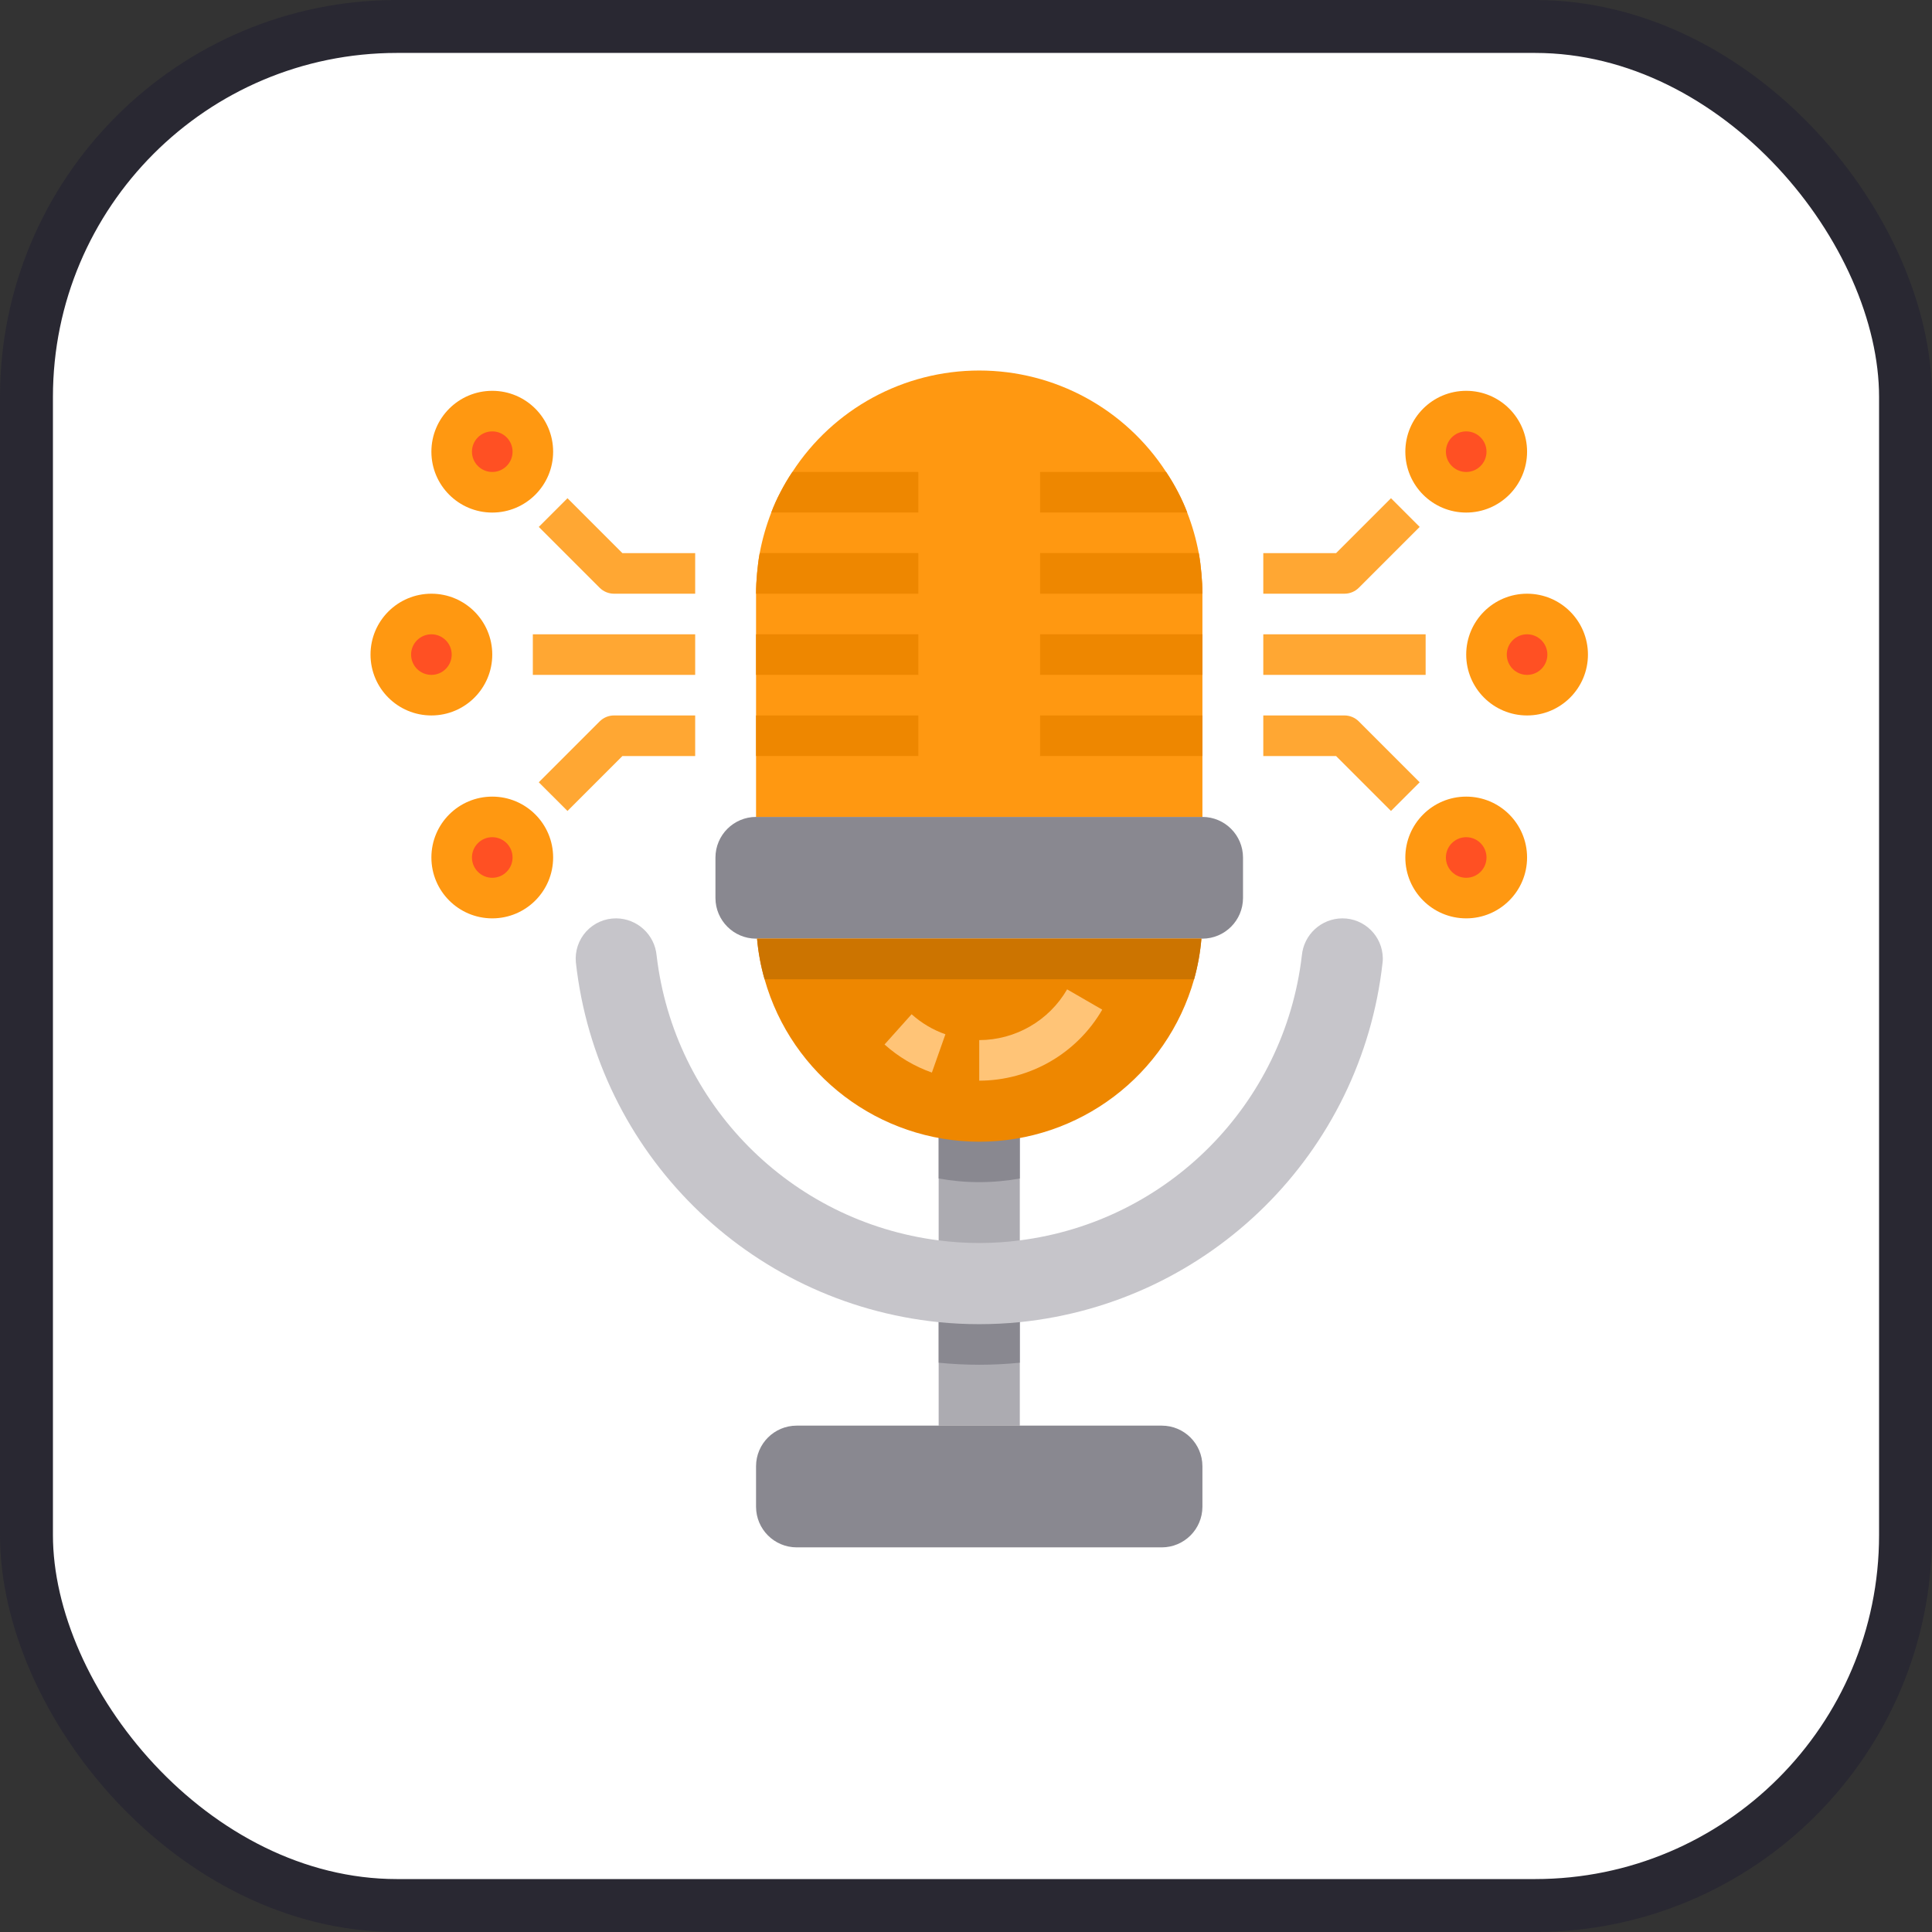
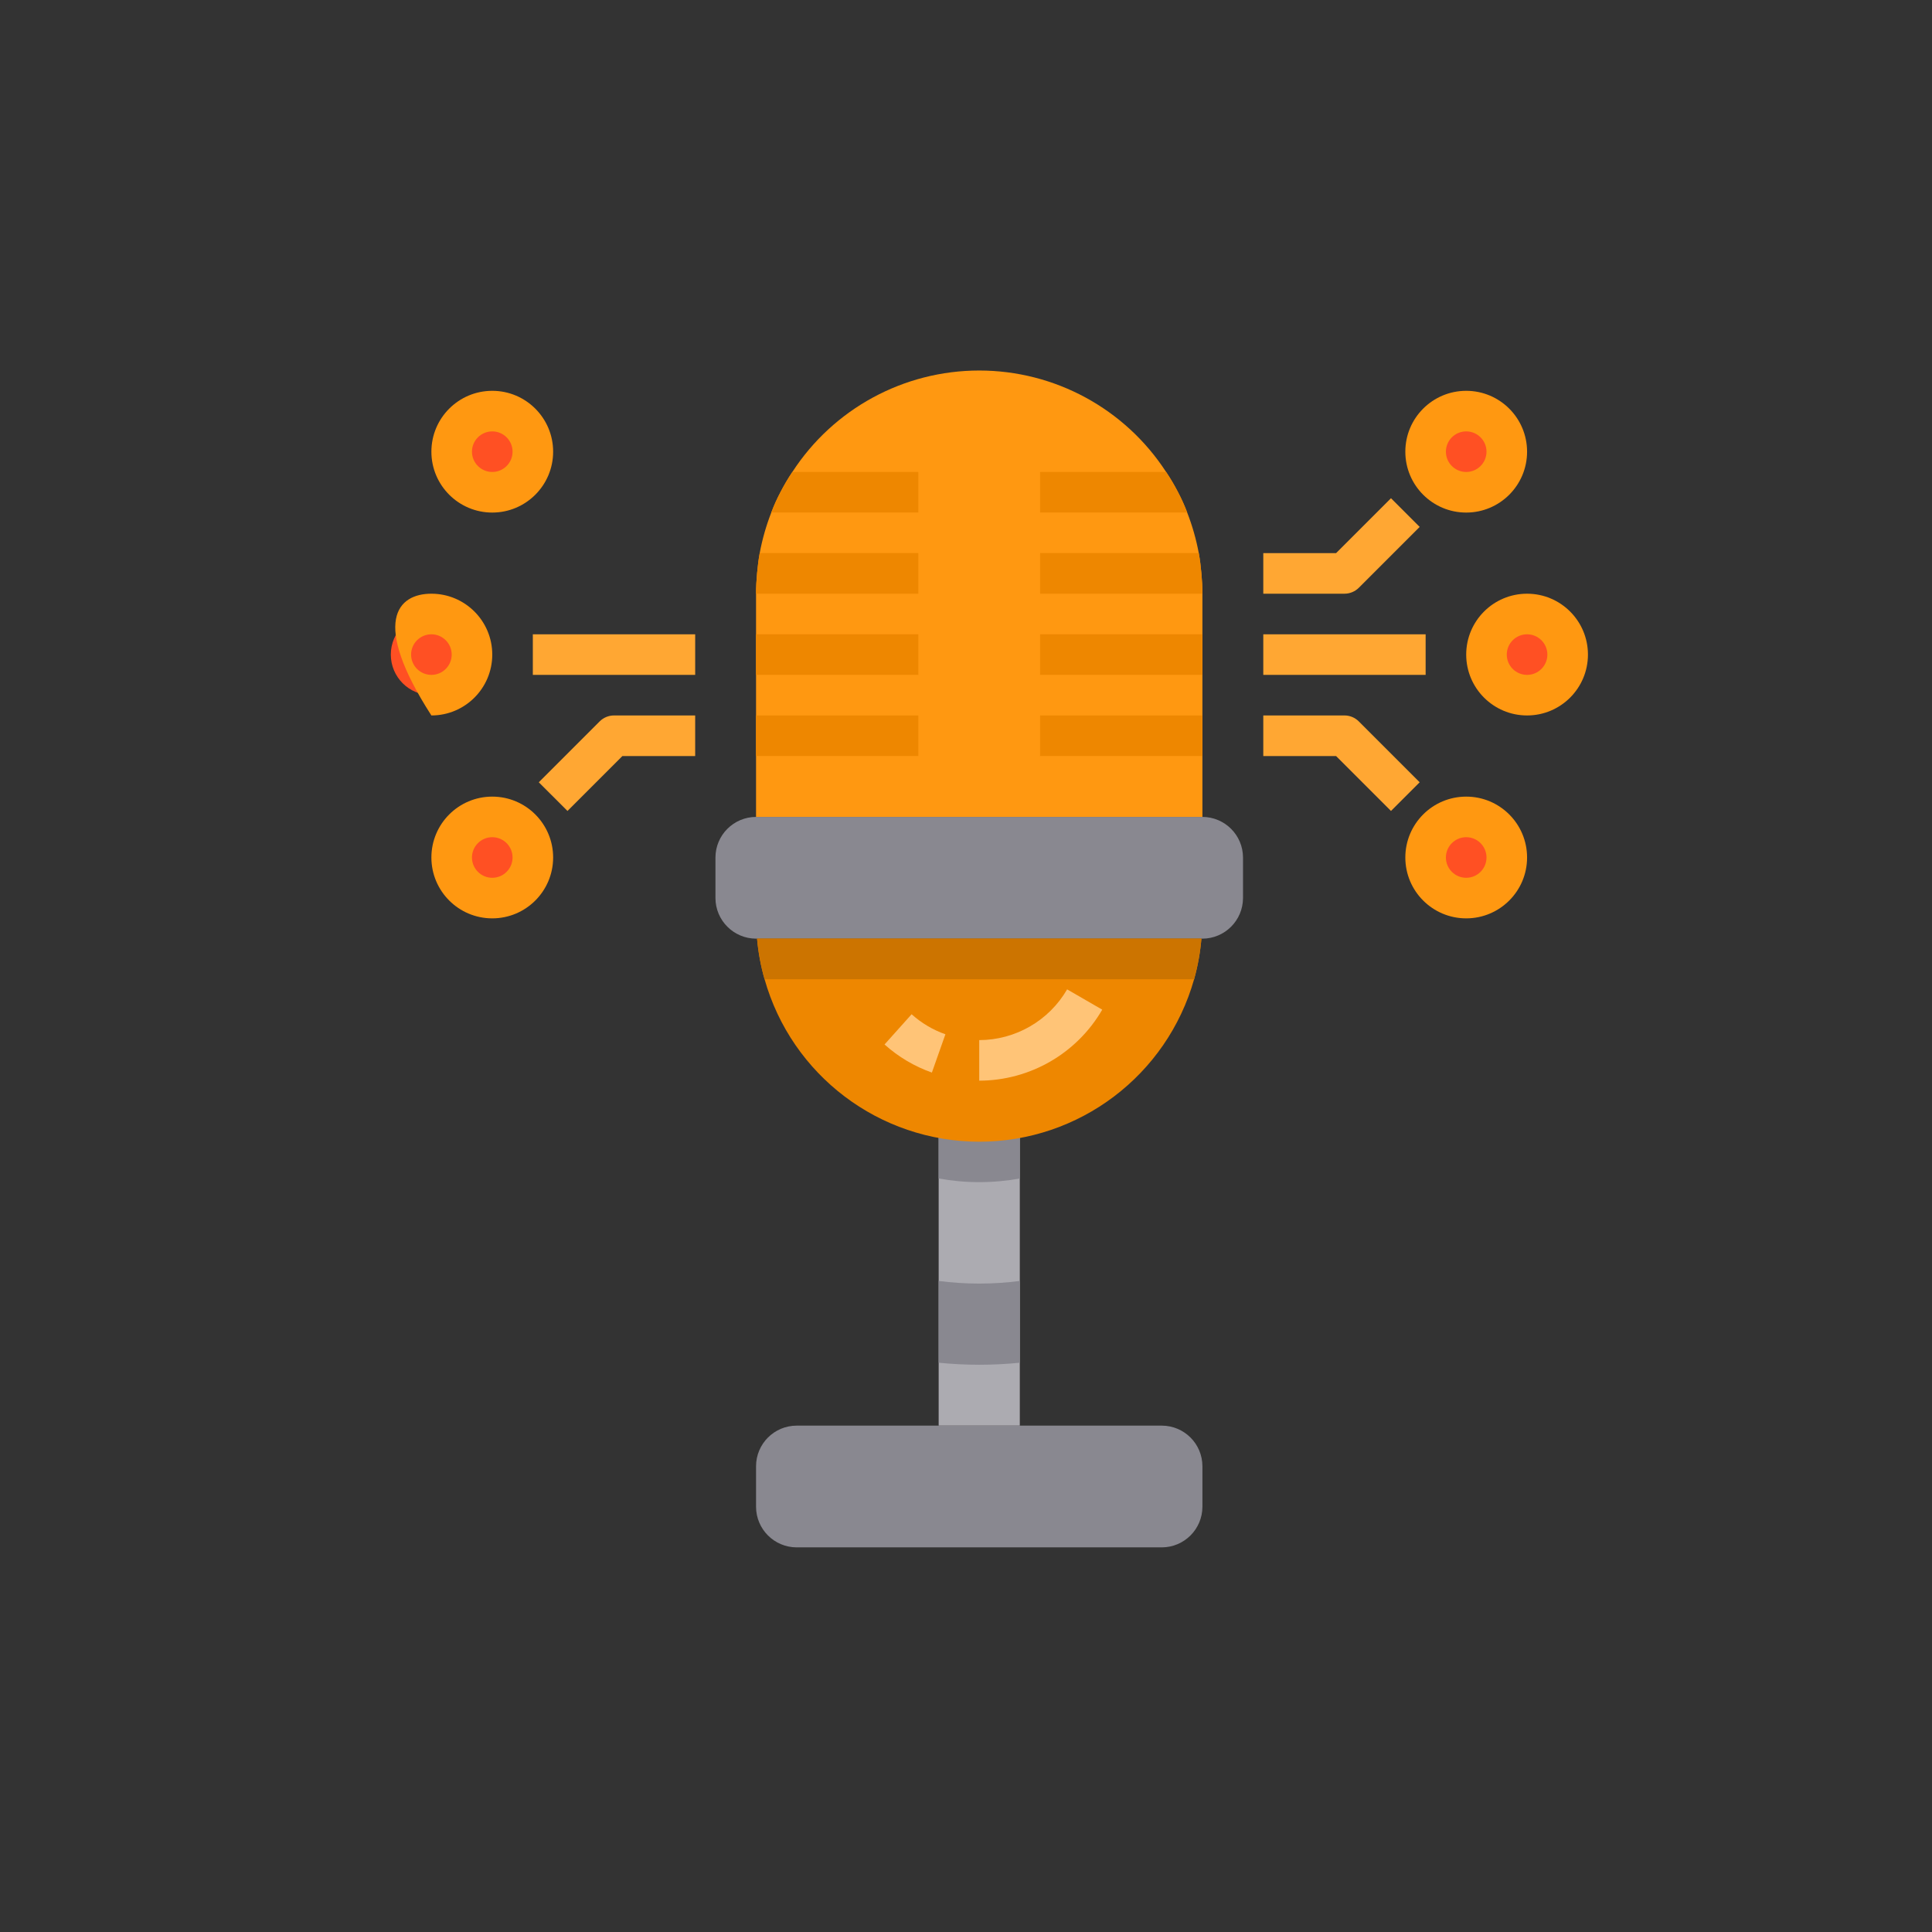
<svg xmlns="http://www.w3.org/2000/svg" width="73px" height="73px" viewBox="0 0 73 73" version="1.1">
  <rect x="0" y="0" width="73" height="73" fill="#333333" stroke="none" />
  <title>the-modern-web/speech-recognition</title>
  <desc>Created with Sketch.</desc>
  <defs />
  <g id="the-modern-web/speech-recognition" stroke="none" stroke-width="1" fill="none" fill-rule="evenodd">
    <g id="container" transform="translate(2, 2)" fill="#FFFFFF" fill-rule="nonzero" stroke="#292832" stroke-width="2">
-       <rect id="mask" x="-1" y="-1" width="71" height="71" rx="14" />
-     </g>
+       </g>
    <g id="speech" transform="translate(14, 14)" fill-rule="nonzero">
      <polygon id="Shape" fill="#ACABB1" points="21.467 28.367 24.533 28.367 24.533 39.867 21.467 39.867" />
      <circle id="Oval" fill="#FF5023" cx="43.7" cy="10.733" r="1.533" />
      <circle id="Oval" fill="#FF5023" cx="41.4" cy="3.067" r="1.533" />
      <circle id="Oval" fill="#FF5023" cx="41.4" cy="18.4" r="1.533" />
      <path d="M24.533,34.4 L24.533,37.49 C23.514,37.592 22.486,37.592 21.467,37.49 L21.467,34.4 C22.485,34.533 23.515,34.533 24.533,34.4 Z" id="Shape" fill="#898890" />
      <path d="M31.433,41.4 L31.433,42.933 C31.431,43.779 30.746,44.464 29.9,44.467 L16.1,44.467 C15.254,44.464 14.569,43.779 14.567,42.933 L14.567,41.4 C14.569,40.554 15.254,39.869 16.1,39.867 L29.9,39.867 C30.746,39.869 31.431,40.554 31.433,41.4 Z" id="Shape" fill="#898890" />
      <path d="M24.533,28.367 L24.533,30.529 C23.519,30.713 22.481,30.713 21.467,30.529 L21.467,28.367 L24.533,28.367 Z" id="Shape" fill="#898890" />
      <circle id="Oval" fill="#FF5023" cx="4.6" cy="3.067" r="1.533" />
      <circle id="Oval" fill="#FF5023" cx="4.6" cy="18.4" r="1.533" />
      <circle id="Oval" fill="#FF5023" cx="2.3" cy="10.733" r="1.533" />
      <path d="M32.967,18.4 L32.967,19.933 C32.964,20.779 32.279,21.464 31.433,21.467 L14.567,21.467 C13.721,21.464 13.036,20.779 13.033,19.933 L13.033,18.4 C13.036,17.554 13.721,16.869 14.567,16.867 L31.433,16.867 C32.279,16.869 32.964,17.554 32.967,18.4 Z" id="Shape" fill="#898890" />
      <path d="M31.433,8.433 L31.433,16.867 L14.567,16.867 L14.567,8.433 C14.567,8.173 14.582,7.92 14.605,7.667 C14.628,7.414 14.659,7.153 14.705,6.9 C14.802,6.376 14.949,5.863 15.142,5.367 C15.241,5.104 15.356,4.848 15.487,4.6 C15.623,4.336 15.774,4.08 15.939,3.833 C17.492,1.442 20.149,-0 23,-0 C25.851,-0 28.508,1.442 30.061,3.833 C30.226,4.08 30.377,4.336 30.513,4.6 C30.644,4.848 30.759,5.104 30.858,5.367 C31.051,5.863 31.198,6.376 31.295,6.9 C31.341,7.153 31.372,7.406 31.395,7.667 C31.418,7.927 31.433,8.173 31.433,8.433 Z" id="Shape" fill="#FF9811" />
      <path d="M31.395,21.467 C31.351,21.985 31.259,22.499 31.119,23 C30.092,26.632 26.778,29.139 23.004,29.139 C19.23,29.139 15.915,26.632 14.889,23 C14.746,22.499 14.651,21.986 14.605,21.467 L31.395,21.467 Z" id="Shape" fill="#EE8700" />
      <path d="M31.395,21.467 C31.351,21.985 31.259,22.499 31.119,23 L14.889,23 C14.746,22.499 14.651,21.986 14.605,21.467 L31.395,21.467 Z" id="Shape" fill="#CC7400" />
-       <path d="M38.249,22.203 C38.25,22.256 38.248,22.31 38.241,22.364 C37.445,29.558 31.735,35.221 24.533,35.957 C23.514,36.059 22.486,36.059 21.467,35.957 C14.265,35.221 8.555,29.558 7.759,22.364 C7.719,21.935 7.862,21.51 8.152,21.193 C8.443,20.876 8.854,20.697 9.284,20.7 C10.078,20.707 10.737,21.313 10.81,22.103 C11.467,27.713 15.863,32.154 21.467,32.867 C22.485,33 23.515,33 24.533,32.867 C30.137,32.154 34.533,27.713 35.19,22.103 C35.263,21.313 35.922,20.707 36.716,20.7 C37.552,20.696 38.236,21.366 38.249,22.203 Z" id="Shape" fill="#C6C5CA" />
      <g id="Group" transform="translate(14.567, 3.833)" fill="#EE8700">
        <polygon id="Shape" points="10.733 9.2 16.867 9.2 16.867 10.733 10.733 10.733" />
        <polygon id="Shape" points="10.733 6.133 16.867 6.133 16.867 7.667 10.733 7.667" />
        <path d="M16.867,4.6 L10.733,4.6 L10.733,3.067 L16.729,3.067 C16.775,3.32 16.805,3.573 16.828,3.833 C16.851,4.094 16.867,4.339 16.867,4.6 Z" id="Shape" />
        <path d="M16.292,1.533 L10.733,1.533 L10.733,0 L15.494,0 C15.66,0.247 15.811,0.503 15.947,0.767 C16.077,1.015 16.192,1.271 16.292,1.533 Z" id="Shape" />
        <polygon id="Shape" points="0 9.2 6.133 9.2 6.133 10.733 0 10.733" />
        <polygon id="Shape" points="0 6.133 6.133 6.133 6.133 7.667 0 7.667" />
        <path d="M6.133,3.067 L6.133,4.6 L0,4.6 C0,4.339 0.015,4.086 0.038,3.833 C0.061,3.58 0.092,3.32 0.138,3.067 L6.133,3.067 Z" id="Shape" />
        <path d="M6.133,-3.55271368e-15 L6.133,1.533 L0.575,1.533 C0.674,1.271 0.789,1.015 0.92,0.767 C1.056,0.503 1.207,0.247 1.372,-3.55271368e-15 L6.133,-3.55271368e-15 Z" id="Shape" />
      </g>
      <path d="M36.8,8.433 L33.733,8.433 L33.733,6.9 L36.483,6.9 L38.558,4.825 L39.642,5.909 L37.342,8.209 C37.198,8.352 37.003,8.433 36.8,8.433 Z" id="Shape" fill="#FFA733" />
      <path d="M38.558,16.642 L36.483,14.567 L33.733,14.567 L33.733,13.033 L36.8,13.033 C37.003,13.033 37.198,13.114 37.342,13.258 L39.642,15.558 L38.558,16.642 Z" id="Shape" fill="#FFA733" />
      <polygon id="Shape" fill="#FFA733" points="33.733 9.967 39.867 9.967 39.867 11.5 33.733 11.5" />
-       <path d="M12.267,8.433 L9.2,8.433 C8.997,8.433 8.802,8.352 8.658,8.209 L6.358,5.909 L7.442,4.825 L9.517,6.9 L12.267,6.9 L12.267,8.433 Z" id="Shape" fill="#FFA733" />
      <path d="M7.442,16.642 L6.358,15.558 L8.658,13.258 C8.802,13.114 8.997,13.033 9.2,13.033 L12.267,13.033 L12.267,14.567 L9.517,14.567 L7.442,16.642 Z" id="Shape" fill="#FFA733" />
      <polygon id="Shape" fill="#FFA733" points="6.133 9.967 12.267 9.967 12.267 11.5 6.133 11.5" />
      <path d="M41.4,5.367 C40.13,5.367 39.1,4.337 39.1,3.067 C39.1,1.796 40.13,0.767 41.4,0.767 C42.67,0.767 43.7,1.796 43.7,3.067 C43.7,4.337 42.67,5.367 41.4,5.367 Z M41.4,2.3 C40.977,2.3 40.633,2.643 40.633,3.067 C40.633,3.49 40.977,3.833 41.4,3.833 C41.823,3.833 42.167,3.49 42.167,3.067 C42.167,2.643 41.823,2.3 41.4,2.3 Z" id="Shape" fill="#FF9811" />
      <path d="M43.7,13.033 C42.43,13.033 41.4,12.004 41.4,10.733 C41.4,9.463 42.43,8.433 43.7,8.433 C44.97,8.433 46,9.463 46,10.733 C46,12.004 44.97,13.033 43.7,13.033 Z M43.7,9.967 C43.277,9.967 42.933,10.31 42.933,10.733 C42.933,11.157 43.277,11.5 43.7,11.5 C44.123,11.5 44.467,11.157 44.467,10.733 C44.467,10.31 44.123,9.967 43.7,9.967 Z" id="Shape" fill="#FF9811" />
      <path d="M41.4,20.7 C40.13,20.7 39.1,19.67 39.1,18.4 C39.1,17.13 40.13,16.1 41.4,16.1 C42.67,16.1 43.7,17.13 43.7,18.4 C43.7,19.67 42.67,20.7 41.4,20.7 Z M41.4,17.633 C40.977,17.633 40.633,17.977 40.633,18.4 C40.633,18.823 40.977,19.167 41.4,19.167 C41.823,19.167 42.167,18.823 42.167,18.4 C42.167,17.977 41.823,17.633 41.4,17.633 Z" id="Shape" fill="#FF9811" />
      <path d="M4.6,5.367 C3.33,5.367 2.3,4.337 2.3,3.067 C2.3,1.796 3.33,0.767 4.6,0.767 C5.87,0.767 6.9,1.796 6.9,3.067 C6.9,4.337 5.87,5.367 4.6,5.367 Z M4.6,2.3 C4.177,2.3 3.833,2.643 3.833,3.067 C3.833,3.49 4.177,3.833 4.6,3.833 C5.023,3.833 5.367,3.49 5.367,3.067 C5.367,2.643 5.023,2.3 4.6,2.3 Z" id="Shape" fill="#FF9811" />
-       <path d="M2.3,13.033 C1.03,13.033 -1.03620816e-16,12.004 -4.4408921e-16,10.733 C-7.84557604e-16,9.463 1.03,8.433 2.3,8.433 C3.57,8.433 4.6,9.463 4.6,10.733 C4.6,12.004 3.57,13.033 2.3,13.033 Z M2.3,9.967 C1.877,9.967 1.533,10.31 1.533,10.733 C1.533,11.157 1.877,11.5 2.3,11.5 C2.723,11.5 3.067,11.157 3.067,10.733 C3.067,10.31 2.723,9.967 2.3,9.967 Z" id="Shape" fill="#FF9811" />
+       <path d="M2.3,13.033 C-7.84557604e-16,9.463 1.03,8.433 2.3,8.433 C3.57,8.433 4.6,9.463 4.6,10.733 C4.6,12.004 3.57,13.033 2.3,13.033 Z M2.3,9.967 C1.877,9.967 1.533,10.31 1.533,10.733 C1.533,11.157 1.877,11.5 2.3,11.5 C2.723,11.5 3.067,11.157 3.067,10.733 C3.067,10.31 2.723,9.967 2.3,9.967 Z" id="Shape" fill="#FF9811" />
      <path d="M4.6,20.7 C3.33,20.7 2.3,19.67 2.3,18.4 C2.3,17.13 3.33,16.1 4.6,16.1 C5.87,16.1 6.9,17.13 6.9,18.4 C6.9,19.67 5.87,20.7 4.6,20.7 Z M4.6,17.633 C4.177,17.633 3.833,17.977 3.833,18.4 C3.833,18.823 4.177,19.167 4.6,19.167 C5.023,19.167 5.367,18.823 5.367,18.4 C5.367,17.977 5.023,17.633 4.6,17.633 Z" id="Shape" fill="#FF9811" />
      <path d="M21.211,26.527 C20.551,26.294 19.943,25.933 19.422,25.465 L20.445,24.323 C20.816,24.657 21.25,24.914 21.722,25.08 L21.211,26.527 Z" id="Shape" fill="#FFC477" />
      <path d="M23,26.833 L23,25.3 C24.369,25.297 25.634,24.567 26.321,23.383 L27.648,24.15 C26.686,25.808 24.916,26.829 23,26.833 Z" id="Shape" fill="#FFC477" />
    </g>
  </g>
</svg>